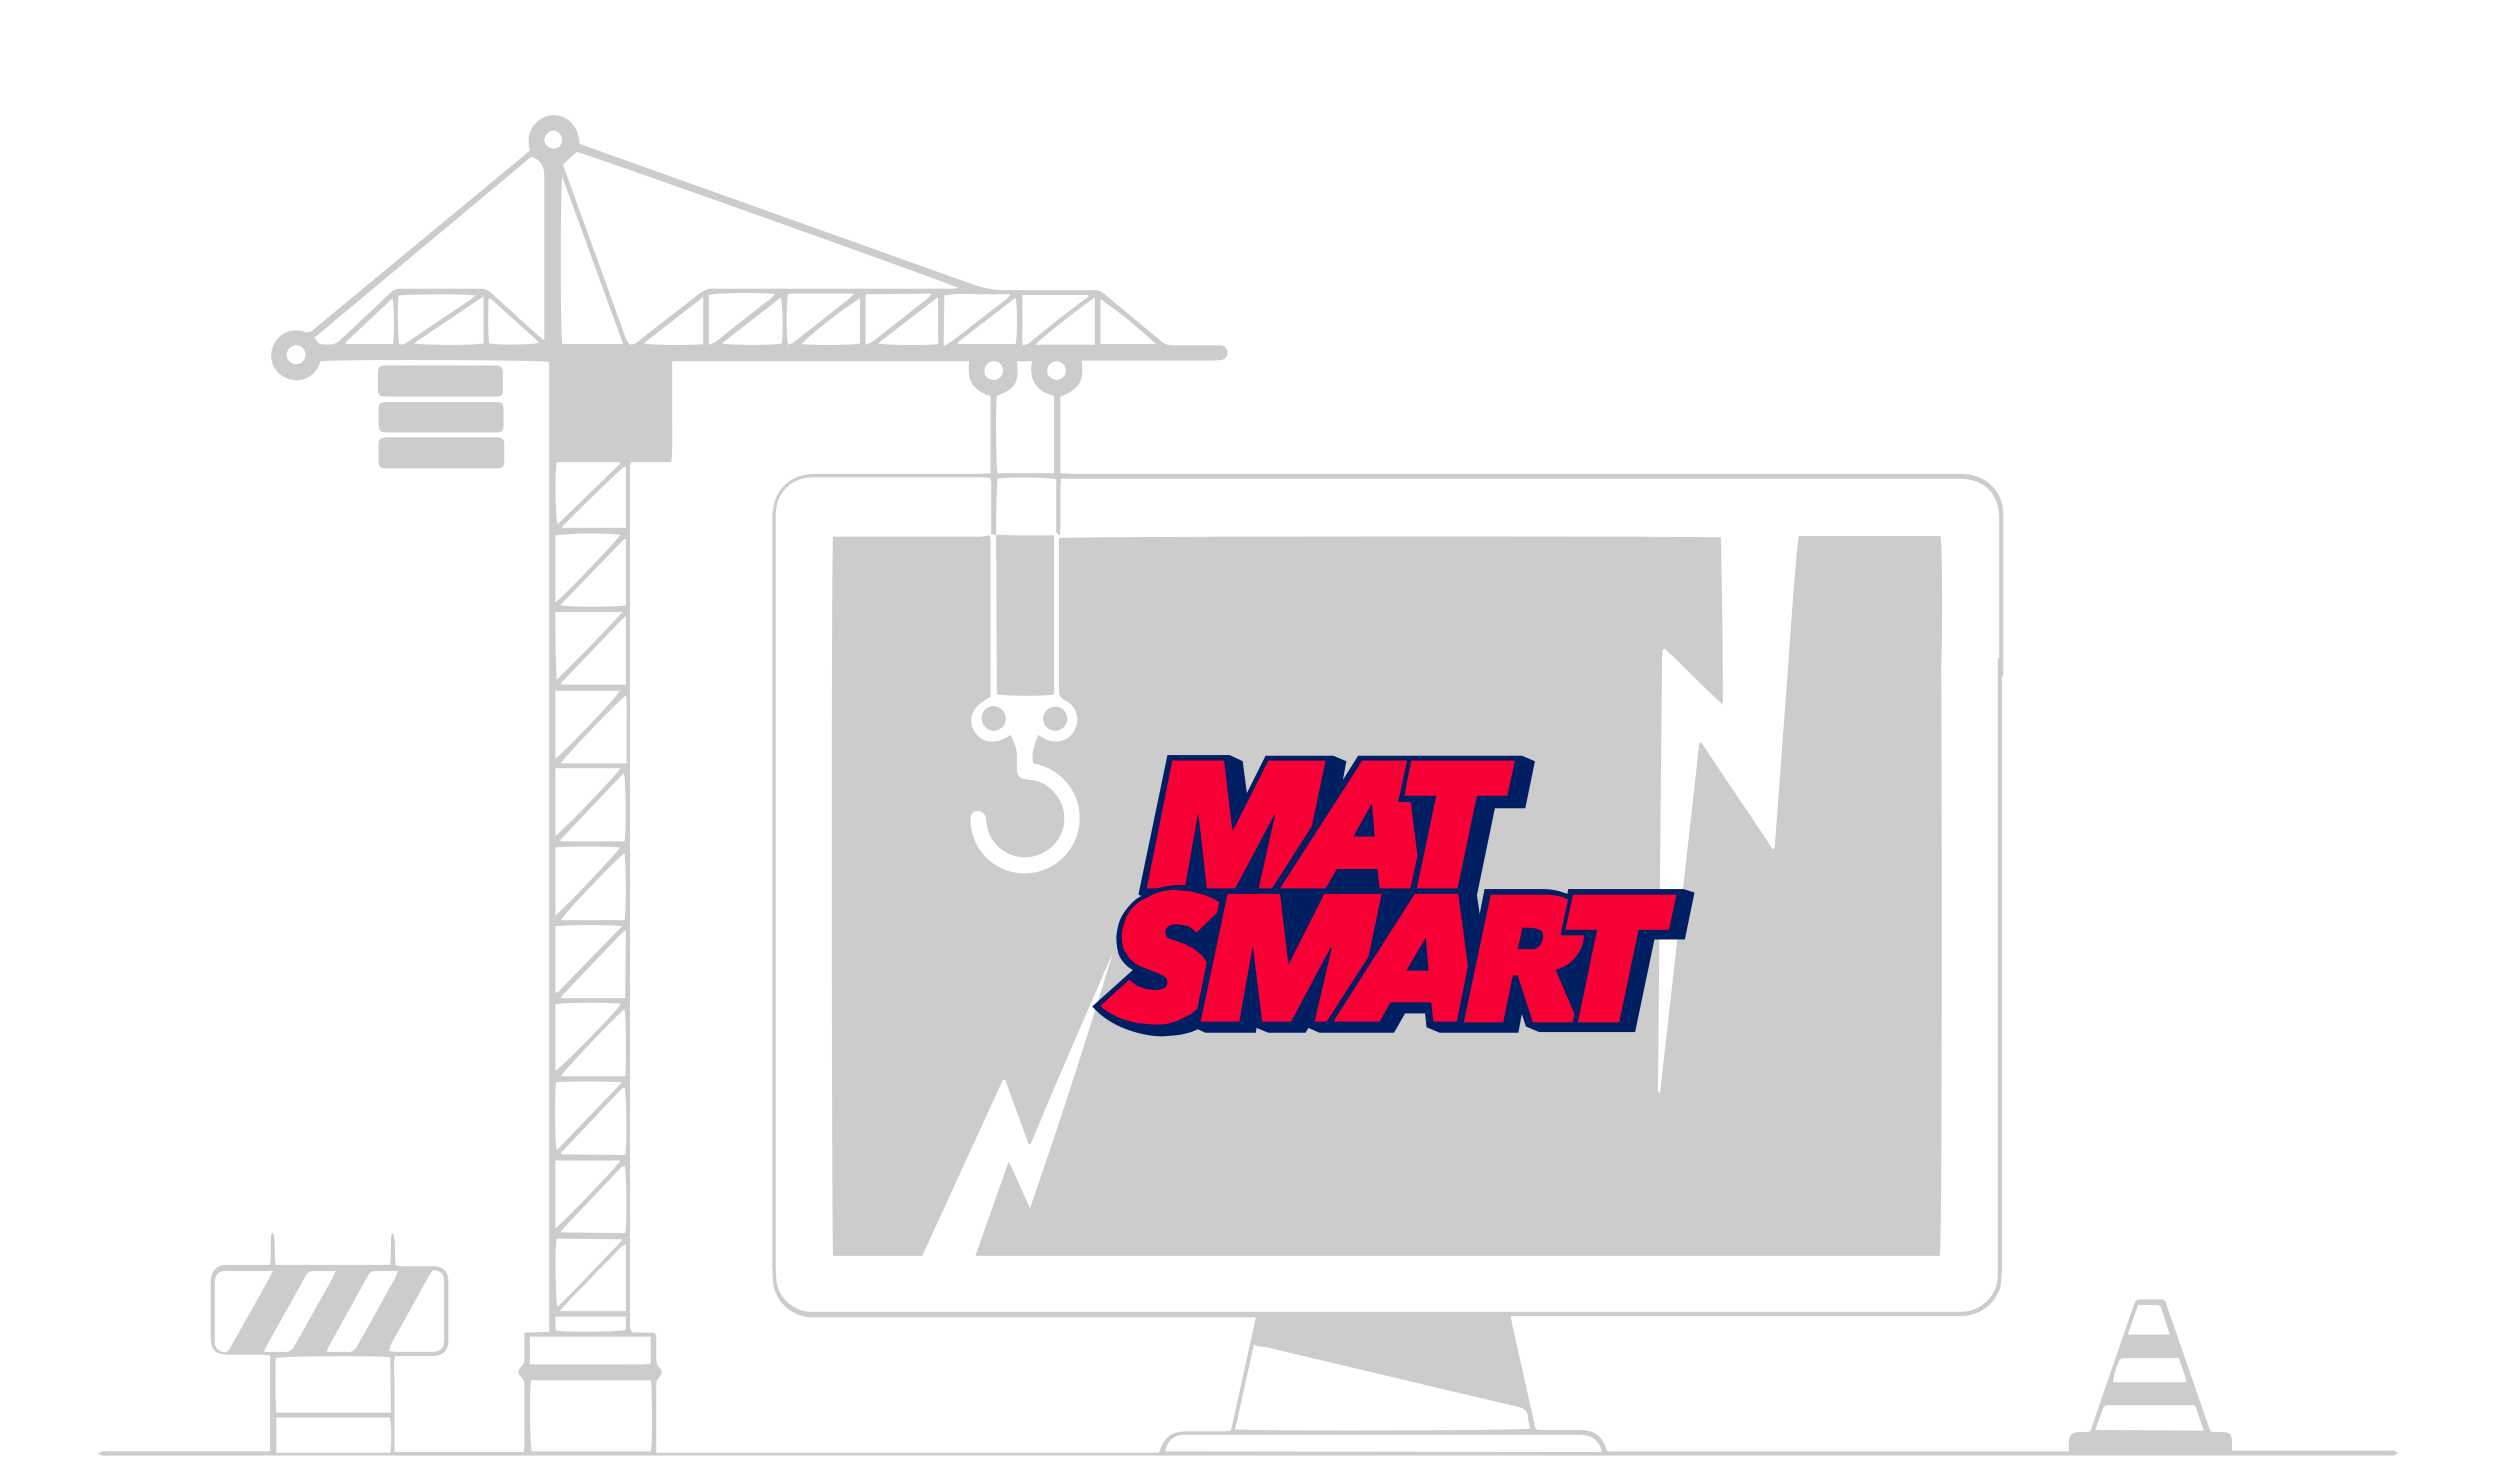
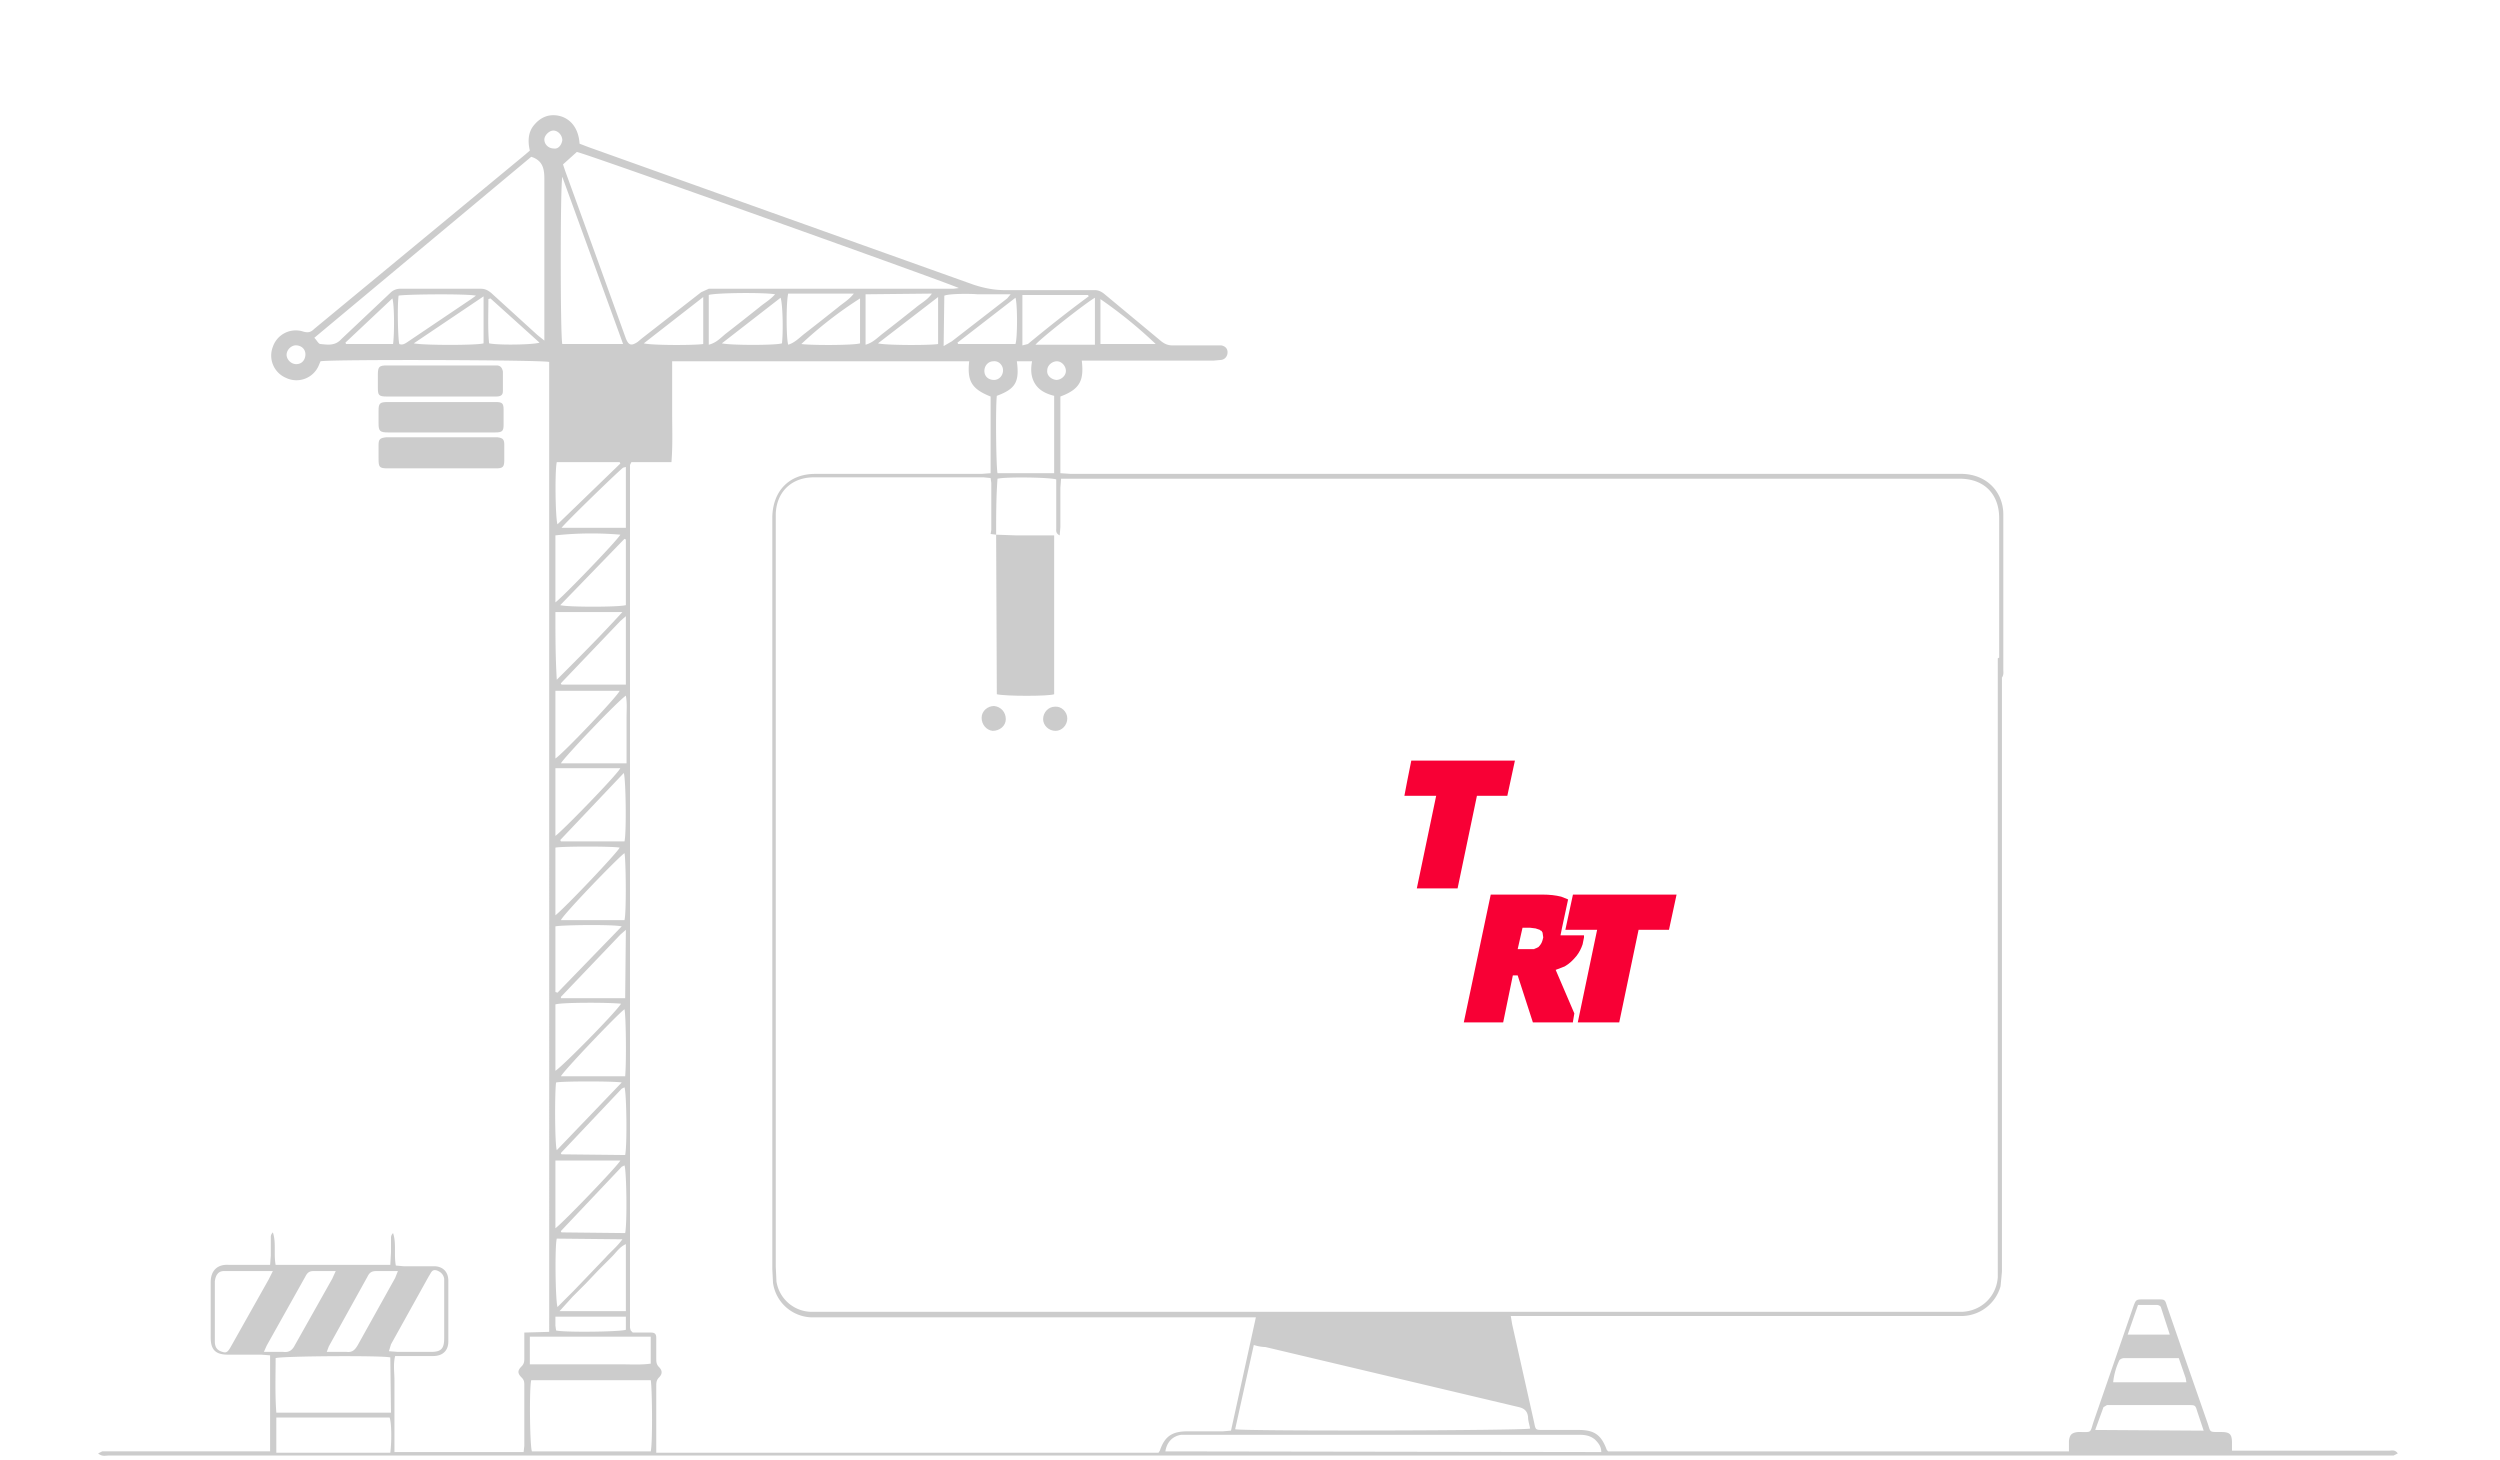
<svg xmlns="http://www.w3.org/2000/svg" xml:space="preserve" id="Layer_1" x="0" y="0" version="1.1" viewBox="0 0 361.9 211.4">
  <style>
    .st0{fill:#ccc}.st2{fill:#f80035}
  </style>
  <g id="GIyGad.tif">
    <path d="m144.2 77.4-.8-.1.1-.6v-6.8l-.1-.7-1-.1h-24.6c-3.2 0-5.4 2.1-5.5 5.3v109l.1 2.1a5.2 5.2 0 0 0 5 4.4H284c2.8-.1 5-2.2 5.2-5V95.3l.2-.1.4.4v88.5l-.2 2.1a5.9 5.9 0 0 1-5.4 4.3h-65.5l.2 1.2 3.2 14.3c.2 1 .2 1 1.3 1h5.1c2.3 0 3.3.7 4.1 2.9l.2.2h66.7v-1.5c.1-.9.4-1.2 1.3-1.3h.2c1.9 0 1.5.2 2.1-1.6l5.7-16.5c.4-1.1.4-1.1 1.6-1.1h1.9c1.1 0 1.1 0 1.4 1l2.8 8.1 3.1 8.9c.4 1.2.2 1.2 1.6 1.2h.3c1.3 0 1.6.3 1.6 1.6v1.1h22.7c.4 0 .9-.2 1.3.4l-.6.3H15.8c-.5 0-1 .2-1.6-.3l.6-.3h24.3v-13.9l-1.3-.1H33c-1.8 0-2.5-.7-2.5-2.5v-8c0-1.6.9-2.6 2.6-2.5h6l.1-1.3v-2.7c0-.3.1-.5.3-.7.5 1.5.1 3.1.4 4.7h16.6l.1-1.8v-2.1c0-.3.1-.5.3-.7.5 1.5.1 3.1.4 4.7l1.1.1h4.4c1.3 0 2.1.8 2.1 2.1v8.8c0 1.3-.8 2.1-2.2 2.1h-5.5c-.3 1.2-.1 2.4-.1 3.5v10.4h18.7l.1-.9v-8.7c0-.5 0-.8-.4-1.2-.6-.6-.6-1 0-1.6.4-.4.4-.8.4-1.2v-3.7l3.6-.1V52.4c-.7-.3-31.5-.4-33.1-.1l-.3.7a3.5 3.5 0 0 1-4.7 1.7 3.5 3.5 0 0 1-1.9-4.5 3.5 3.5 0 0 1 4.4-2.2c.7.2 1.1.1 1.6-.4L76 22.4l.7-.6c-.3-1.3-.3-2.7.7-3.8.6-.7 1.4-1.2 2.3-1.3 1.9-.2 4 1 4.2 4.1l1.3.5 55.7 19.9c1.5.5 3 .8 4.6.8h13c.5 0 .9.2 1.3.5l8.3 6.9c.5.4 1 .6 1.6.6h7.1c.5.1.9.4.9 1 0 .5-.3 1-.9 1.1l-1.1.1h-19.1c.3 2.7-.1 4.1-3.1 5.2v11.1l1.5.1h129.1c3.4.1 5.9 2.5 5.9 5.9v22.4c0 .4.1.9-.3 1.3-.5-.4-.3-.8-.3-1.2V75c0-3.5-2.2-5.7-5.7-5.7H153.6l-.1 1.3v5.7l-.1 1.2c-.6-.3-.5-.7-.5-1v-7.1c-.9-.3-7.2-.4-8.5-.1-.2 2.7-.2 5.4-.2 8.1zM95 210.3h72.7l.2-.3c.7-2.1 1.8-2.8 4-2.8h5.1l1.2-.1 3.6-16.4h-64.3a5.8 5.8 0 0 1-5.6-5l-.1-2V74.8c.1-3.8 2.5-6.2 6.2-6.2h24.1l1.3-.1V57.4c-2.8-1.1-3.4-2.3-3.1-5.1h-43v7.3c0 2.4.1 4.8-.1 7.3h-5.8l-.2.4v124.9l.1.4.1.1.2.2h2.6c.6 0 .8.2.8.8v2.9c0 .5 0 .9.4 1.3.5.5.5 1 0 1.5-.4.4-.4.8-.4 1.3v9.6zM81.5 23.8l.3.9 5.3 14.6 3.5 9.7c.4 1 .8 1.1 1.7.5l.6-.5 8.6-6.7 1.1-.5H138l.8-.1C137.7 41.1 84.2 22 83.5 22l-2 1.8zm100 170.9-2.7 12.2c1.5.3 41.8.2 42.7-.1-.1-.6-.3-1.1-.3-1.7-.1-.8-.5-1.2-1.3-1.4l-36.7-8.7a6 6 0 0 1-1.7-.3zM45.5 48.9c.4.4.6.9.9.9 1 .1 2.1.3 3-.7l7.1-6.7a2 2 0 0 1 1.5-.6h11.6c.6 0 1 .2 1.5.6l6.7 6.1 1 .8V25.9c0-1.4-.2-2.5-1.6-3.1l-.3-.1-31.4 26.2zm48.7 161.2c.3-1.2.2-9.5 0-10.3H76.9c-.3 1.2-.2 9.5.1 10.3h17.2zm137.6.1c0-.8-.4-1.3-.9-1.8-.7-.6-1.5-.7-2.3-.7H171c-1.3.2-2.1 1.1-2.3 2.4l63.1.1zM56.5 196.5c-1.2-.3-15.7-.2-16.6.1 0 2.6-.1 5.2.1 7.9h16.6l-.1-8zm87.8-139.2c-.2 1.8-.1 10.3.1 11.2h8.2V57.3c-1.2-.3-2.2-.8-2.8-1.8s-.6-2.1-.4-3.2h-2.2c.4 3-.2 4-2.9 5zm-54.1-7.5-8.8-24.2c-.3 1.1-.3 23.2 0 24.2h8.8zM40 210.3h16.5c.2-1.5.2-4.3-.1-5.1H40v5.1zm36.7-12.8h13.2c1.4 0 2.9.1 4.3-.1v-3.9H76.7v4zM39.5 184h-7.1c-.8 0-1.2.6-1.3 1.5v8.7c0 .9.4 1.3 1.1 1.5.6.2.8 0 1.3-.9l5.4-9.6.6-1.2zm16.8 11.6 1.3.1h4.8c1.5 0 1.9-.5 1.9-2v-8.6c-.1-.6-.5-1-1.1-1.2-.7-.2-.8.4-1.1.8l-5.5 9.9-.3 1zM319 207.1l-.9-2.7c-.3-1-.3-1-1.3-1H305l-.5.3-1.2 3.3 15.7.1zM80.5 156.7c-.2 1.2-.2 8.9.1 9.8l9.4-9.8c-1.1-.2-8.6-.2-9.5 0zm-.1-68.1c0 3.3 0 6.5.2 9.8 3.2-3.2 6.3-6.3 9.5-9.8h-9.7zm.2 90.7c-.3 1.1-.2 8.9.1 9.9l2.4-2.4 2.3-2.4 2.3-2.4c.7-.8 1.6-1.5 2.4-2.6l-9.5-.1zm9.3-34c-1.8-.2-8.7-.2-9.5.1v9.6c.8-.4 8.7-8.4 9.5-9.7zm-9.5-34.1v9.8c.8-.5 8.9-8.8 9.4-9.8h-9.4zm10.2 68.9c-.9.4-1.4 1.2-2 1.8l-1.9 1.9-1.9 2-1.9 1.9-1.9 2.1h9.6v-9.7zm-.8-102.7a49 49 0 0 0-9.4.1v9.7c1-.7 9-9 9.4-9.8zm-8.7 44.2.1.2h9.2c.3-1.2.2-9-.1-9.9l-9.2 9.7zm8.9 12.5c-1.3-.3-8.7-.2-9.6 0v9.5l.3.1 9.3-9.6zm.5 33.1c.3-1.5.2-9-.1-9.8l-.4.2-8.8 9.3v.1l.1.1 9.2.1zm.1-78-.8.7-8.6 9v.1l.1.1h9.3v-9.9zM80.4 168v9.8c1-.7 9-9 9.4-9.8h-9.4zm0-58.2c1.1-.7 9-9 9.3-9.8h-9.3v9.8zm10 23.4c.3-1.2.2-8.9 0-9.7-1 .7-8.9 8.9-9.2 9.7h9.2zm-10-.7c1.4-1.1 9-9.1 9.3-9.8-1-.2-8.3-.2-9.3 0v9.8zm.8-22h9.5v-6.6c0-1.1.1-2.1-.1-3.2-1.3.9-9 9-9.4 9.8zm9.3 68c.3-1.5.2-9-.1-9.8l-.4.2-8.8 9.3v.1l.1.1 9.2.1zm.1-43.9-.8.7-8.6 9v.2h9.3l.1-9.9zm-42 49.4h-3.2c-.6 0-.9.2-1.2.8l-5.6 10-.4.9H41c.8.1 1.3-.2 1.7-1l5.4-9.6.5-1.1zm9 0h-3.1c-.7 0-1 .2-1.3.8l-5.6 10.1-.3.8h2.9c.8.1 1.2-.3 1.6-1l5.4-9.7.4-1zm33-105.9-.2-.1-9.3 9.6c1 .3 8.5.3 9.5 0v-9.5zm-.1 77.7c.2-2.3.1-9-.1-9.7-1 .7-8.9 9-9.2 9.7h9.3zm-21.6-113c-1.4-.3-10.4-.2-11.2 0-.2 1.4-.1 6.2.1 7 .5.2.9-.1 1.2-.3l9.2-6.2.7-.5zm20.9 24.3-.1-.2h-9.1c-.3 1.3-.2 8.1.1 9l9.1-8.8zm.8.5-.4.1c-1 .8-8.5 8.1-8.9 8.7h9.3v-8.8zm23.5-17.7c1-.3 1.7-1.1 2.5-1.7l2.3-1.8 2.4-1.9c.7-.6 1.6-1.1 2.3-2h-9.5c-.3 1.2-.3 6.4 0 7.4zm-11.5 0c1.2-.3 1.8-1.1 2.6-1.7l2.3-1.8 2.4-1.9c.7-.6 1.6-1.1 2.3-1.9-1.8-.3-8.8-.2-9.6.1v7.2zm34 .2 1.2-.7 8-6.2.5-.6h-4.8c-1.1-.1-4.1-.1-4.8.2l-.1 7.3zm-11.3-7.5v7.3c1.1-.3 1.8-1.1 2.6-1.7l2.3-1.8 2.4-1.9c.7-.6 1.7-1.1 2.3-2l-9.6.1zm32.3.3-.1-.2H148V50l.8-.2c2.9-2.4 5.8-4.7 8.8-6.9zm-87.6 0-10.1 6.8c1.3.3 9.3.3 10.1 0v-6.8zm245.4 153.7h-7.9a1 1 0 0 0-.7.3 10 10 0 0 0-.9 3.2h10.6l-.1-.6-1-2.9zM104.5 49.7c1.2.3 7.9.3 8.7 0 .2-1.9.1-5.7-.2-6.6l-8.5 6.6zm42.5.1c.3-.9.3-5.8 0-6.7l-8.4 6.5.1.2h8.3zm-22.5-6.6a58 58 0 0 0-8.5 6.6c1.3.2 7.7.2 8.5-.1v-6.5zm34-.1c-1.4.8-8 6-8.6 6.8h8.6v-6.8zm-22.7-.1-8.7 6.7c1 .3 7.6.3 8.7.1V43zm-34 0-8.6 6.7c1 .3 7.4.3 8.6.1V43zm65.5 6.8a65.5 65.5 0 0 0-8-6.5v6.5h8zM71 43.2l-.3.1c0 2.1-.1 4.3.1 6.4 1.4.3 6.5.2 7.3-.1L71 43.2zm-14.1 6.6c.2-1.4.2-5.7-.1-6.6L50 49.6l.1.2h6.8zm33.7 140.8H80.4v1.3l.1.7c1.2.3 9.3.2 10.1-.1v-1.9zm217.4 2.6h6.1l-1.3-4c-.1-.2-.4-.3-.6-.3h-2.7l-1.5 4.3zM152.9 55c.7 0 1.4-.6 1.4-1.3s-.6-1.4-1.3-1.4-1.4.6-1.4 1.3c-.1.7.5 1.3 1.3 1.4zm-7.7-1.4c0-.7-.6-1.4-1.4-1.3-.7 0-1.3.6-1.3 1.4 0 .8.6 1.3 1.4 1.3.7 0 1.3-.6 1.3-1.4zm-102.5-.9c.8.1 1.4-.4 1.5-1.2s-.4-1.4-1.2-1.5c-.7-.1-1.4.5-1.5 1.2s.5 1.4 1.2 1.5zm38.7-32.4c0-.7-.6-1.4-1.3-1.4-.6 0-1.3.7-1.3 1.3 0 .7.6 1.3 1.4 1.3.6.1 1.1-.5 1.2-1.2zm62 57z" class="st0" />
-     <path d="M281 96.1c.2-1.9.2-17.7-.1-18.5h-20.5c-.4 1.8-1.5 18.2-1.5 18.2l-2 27-.3.1-3.4-5.1-3.5-5.2-3.4-5.1-.3.1-5.7 50.7-.3-.3.6-62.9.1-1 .1-.1.2-.1c2.8 2.6 5.5 5.5 8.4 8.1 0-8.1-.1-16.2-.3-24.2-1.6-.2-94.8-.2-95.8.1v22c0 .7.1 1.1.9 1.5 1.7.8 2.2 2.8 1.3 4.4s-2.9 2-4.5 1l-.7-.4c-.5 1.4-1.1 2.6-.7 4.1l1.1.3a8 8 0 0 1-1.7 15.6 7.8 7.8 0 0 1-8.3-6c-.2-.6-.2-1.3-.2-2 0-.6.5-1 1-1s1 .3 1.2.8l.1.9a5.6 5.6 0 0 0 5.3 5c2.9.1 5.4-1.9 5.9-4.7a5.7 5.7 0 0 0-3.8-6.3c-.5-.2-1.1-.2-1.7-.3-.9-.1-1.2-.5-1.3-1.4v-1.7c.1-1.2-.4-2.2-.9-3.3-2.3 1.5-4.2 1.2-5.3-.6-1-1.9-.2-3.6 2.4-4.9V78.6l-.1-1.1-1.3.2h-21.4c-.3 1.3-.2 103.3 0 104.1h12.9l11.6-25.3.1-.2h.3l3.4 9.3h.3l2.9-6.9 3-7 3-6.9 3-6.9a952 952 0 0 1-12 37l-1.5-3.3c-.5-1.1-.9-2.2-1.6-3.4l-4.8 13.6h139.6c.4-1.3.3-77.4.2-85.7-.1 0 0 0 0 0z" class="st0" />
    <path d="m144.2 77.4 2.8.1h5.6v23c-.8.3-7 .3-8.3 0l-.1-23.1zM63.8 62.6h-7.6c-1.2 0-1.4-.2-1.4-1.3v-1.9c0-1 .2-1.2 1.3-1.2h15.7c.9 0 1.1.2 1.1 1.1v2.2c0 .9-.2 1.1-1.2 1.1h-7.9zm-.1 5.2h-7.6c-1.2 0-1.3-.2-1.3-1.4v-2c0-.8.2-1 1.1-1.1H72c.8.1 1 .3 1 1.1v2.2c0 1-.2 1.2-1.2 1.2h-8.1zm.1-10.4H56c-1.2 0-1.3-.2-1.3-1.3v-1.9c0-1.1.2-1.3 1.3-1.3h15.9c.5 0 .8.3.9.9v2.8c0 .6-.3.8-1 .8h-8zm90.7 46.6c0 1-.8 1.8-1.7 1.8-1 0-1.8-.8-1.8-1.7 0-1 .8-1.8 1.7-1.8.9-.1 1.8.7 1.8 1.7zm-12.4-.1c0-1 .9-1.7 1.8-1.7 1 .1 1.7.9 1.7 1.9s-.9 1.7-1.9 1.7c-.9-.1-1.6-.9-1.6-1.9z" class="st0" />
  </g>
-   <path fill="#001e62" d="M243.7 128.7H227l-.1.7-.9-.3c-.9-.3-1.8-.4-2.9-.4h-8.2l-.7 3.6-.4-2.7 2.6-12.6h4.4l1.4-6.8-1.9-.8h-23.7l-2.2 3.5.5-2.7-1.9-.8h-9.8l-2.7 5.4-.6-4.6-1.9-.9h-9l-4.2 20.2.4.2-.8.5c-.8.7-1.5 1.5-2 2.4-.5.9-.7 2-.8 3 0 .9.1 1.7.3 2.4s.6 1.2 1.1 1.7c.5.5 1 .7 1 .7l-5.9 5.3.6.6c2.6 2.7 7.5 3.9 10 3.7 1-.1 2-.1 3-.4.6-.1 1.2-.4 1.7-.6l1.1.5h7.3l.1-.7 1.7.7h5.4l.4-.7 1.6.7h10.8l1.6-2.8h2.9l.2 2 1.9.8h11.4l.5-2.7.6 1.8 1.9.8h13.9l2.8-13.4h4.4l1.4-6.8-1.6-.5z" />
-   <path d="m170.8 128.9 1.4.1.5.1 1.8.5.4.2.8.3.3.2.3.2.2.1-.3 1.5-3 2.9-.5-.5-.6-.4-.3-.1-1.2-.2h-.7l-.2.1h-.1l-.3.1c-.4.2-.6.5-.6 1l.1.5.3.3.3.1.3.1.8.3.6.2 1.5.7.4.3 1.1.9.6.9-1.4 6.8-.9.7-2 1-.7.2-.7.2h-.2l-.5.1h-1.4l-2.2-.2-.5-.1-1.5-.4-1-.4-.9-.5c-.6-.3-1.1-.7-1.5-1.1l4.2-3.8.3.3.4.3.4.3.5.2 1 .3.9.1h.8l.2-.1h.1l.3-.1.3-.2c.2-.2.3-.4.3-.7a1 1 0 0 0-.4-.8l-.3-.2-1.1-.5-.3-.1-1.8-.7a5 5 0 0 1-1.4-1l-.3-.3-.7-1.1c-.2-.5-.3-1.2-.3-2v-.4l.1-.7.5-1.6c.4-.8 1-1.5 1.7-2.1l.6-.4 2-1 .7-.2.3-.1.5-.1h.3l.5-.1h.4l.8.1zm6.9.5h7.6l1.2 10.1h.1l5.1-10.1h8.3l-1.9 9.1-5.8 9-.3.4h-1.7l2.5-10.7h-.2l-5.7 10.7h-4.2l-1.3-10.7h-.1l-1.9 10.7h-5.6zm26.5-13.4 1 7.9-1 4.6v.1h-4.5l-.3-2.8h-5.9l-1.6 2.8h-6.6l4.3-6.7 1.3-2 6.3-9.8h6.5l-1.1 5-.2 1h1.8zm-8.3 5.1h3.1l-.4-4.8-2.7 4.8m15.2 8.3 1.4 10.5-1.6 7.9v.1h-3.4l-.3-2.8h-5.9l-1.6 2.8H193l11.8-18.5h6.3zm-4.3 11.1-.4-4.8-2.8 4.8h3.2m-37.1-30.4h7.5l1 8.5.2 1.6h.1l5.1-10.1h8.3l-2 9.5-5.5 8.6-.3.4h-1.9l2.4-10.7h-.1l-5.7 10.7h-4.1l-1.2-10.7h-.1l-1.8 10.2h-.6c-1.3 0-2.4.2-3.5.5H166l3.7-18.5z" class="st2" />
  <path d="M204.3 110.1h15l-1.1 5.1h-4.4l-2.8 13.4h-5.9l2.8-13.4h-4.6l.4-2.1.5-2.5zm22.3 25.3h2.7v.3l-.2 1c-.2.6-.5 1.2-.9 1.7-.5.6-1 1.1-1.7 1.5l-1.3.5 2.7 6.3-.2 1.2v.1h-5.8l-2.2-6.8h-.7l-1.4 6.8h-5.7l3.9-18.5h7.5c1 0 1.9.1 2.7.3l1 .4-.9 4.2-.2 1h.7zm-3.3.7.1-.4-.1-.7c-.1-.1-.1-.3-.3-.3l-.1-.1-.6-.2-.8-.1h-1.1l-.7 3.1h2.4l.1-.1h.1l.4-.2c.3-.3.5-.6.6-1" class="st2" />
  <path d="M227.7 129.5h15l-1.1 5.1h-4.4l-2.8 13.4h-6l2.8-13.4h-4.6z" class="st2" />
</svg>